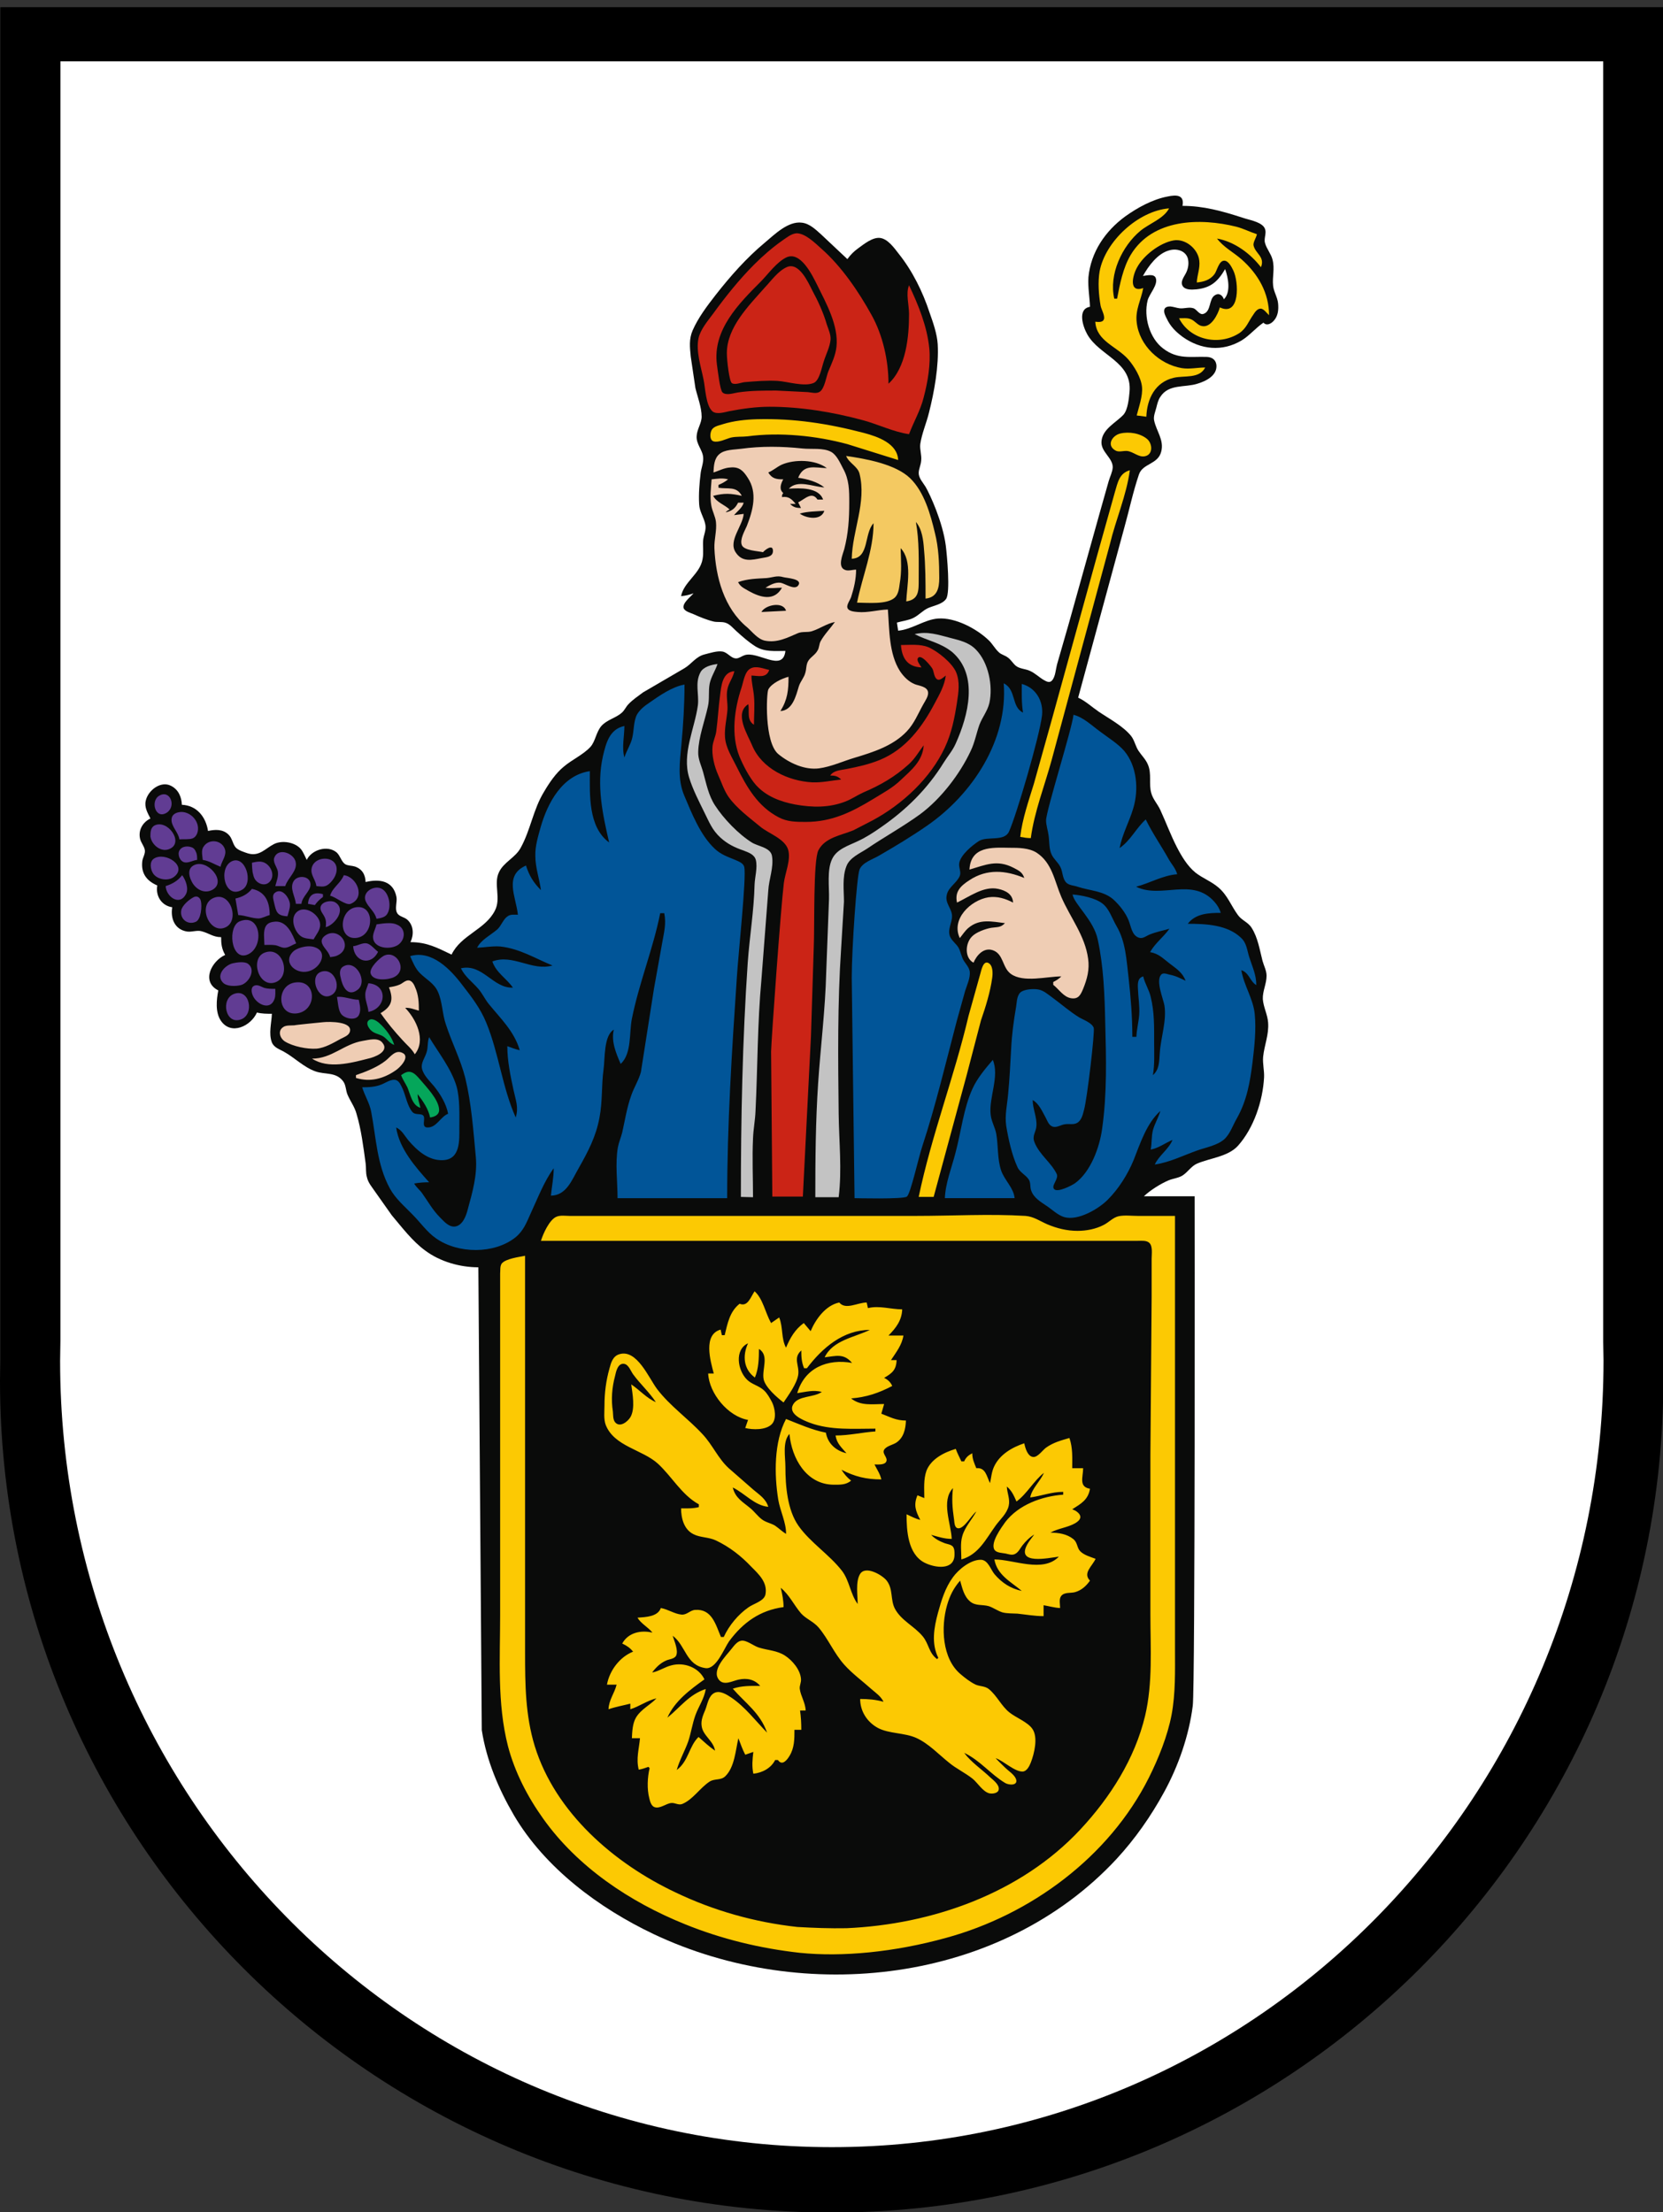
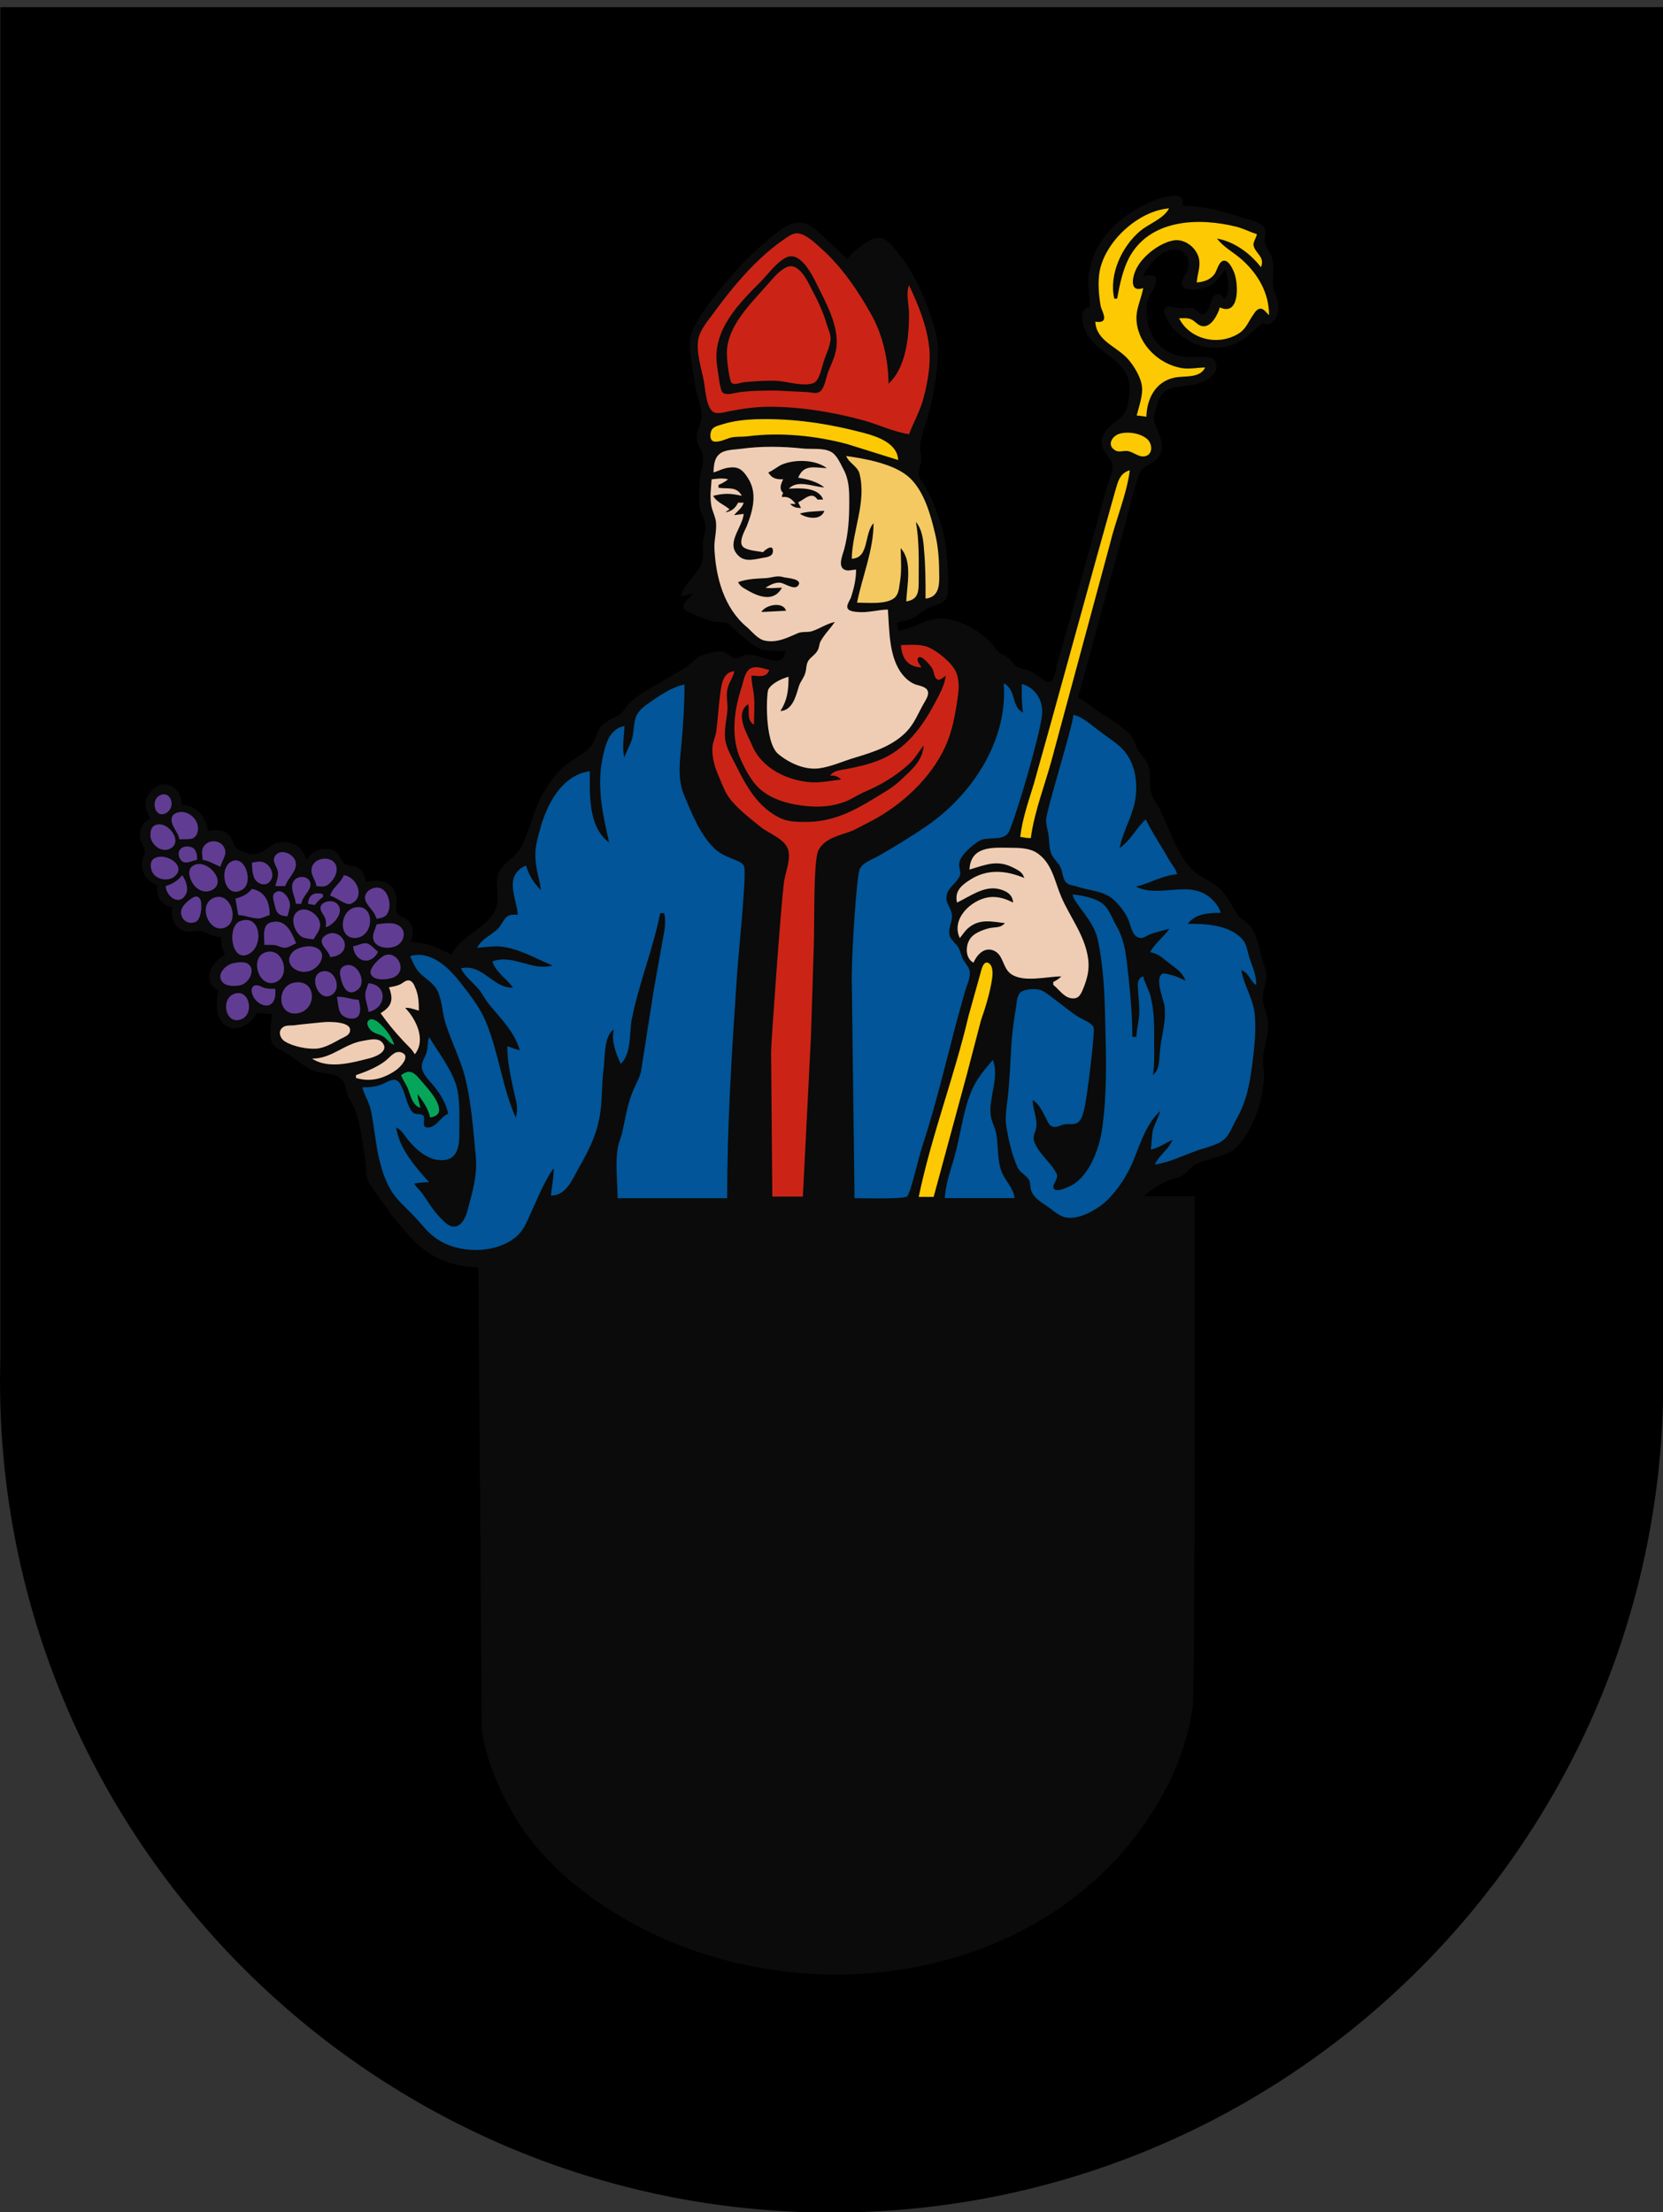
<svg xmlns="http://www.w3.org/2000/svg" version="1.1" id="Layer_1" x="0px" y="0px" viewBox="0 0 534 710.3" style="enable-background:new 0 0 534 710.3;" xml:space="preserve">
  <rect x="0" y="0" width="534" height="710.3" fill="#333333" stroke="none" />
  <style type="text/css">
	.st0{fill-rule:evenodd;clip-rule:evenodd;}
	.st1{fill-rule:evenodd;clip-rule:evenodd;fill:#FFFFFF;}
	.st2{fill:#0A0B0A;}
	.st3{fill-rule:evenodd;clip-rule:evenodd;fill:#FCC903;}
	.st4{fill-rule:evenodd;clip-rule:evenodd;fill:#CB2416;}
	.st5{fill-rule:evenodd;clip-rule:evenodd;fill:#EFCDB4;}
	.st6{fill:#F4C961;}
	.st7{fill-rule:evenodd;clip-rule:evenodd;fill:#C3C3C3;}
	.st8{fill:#015598;}
	.st9{fill-rule:evenodd;clip-rule:evenodd;fill:#613C93;}
	.st10{fill:#FCC903;}
	.st11{fill-rule:evenodd;clip-rule:evenodd;fill:#05A65A;}
</style>
  <g>
    <path class="st0" d="M534,436.9l0.1,6.4c0,147.4-119.7,267.1-267,267.1S0,590.7,0,443.3l0.1-6.9V2.3H534L534,436.9L534,436.9z" />
    <path class="st0" d="M521.6,434.6l0.1,6.2c0,143.2-114.1,259.5-254.6,259.5S12.4,584,12.4,440.8l0.1-6.7V12.4h509.1V434.6z" />
  </g>
-   <path class="st1" d="M514.8,430.8l0.1,6c0,139.4-111,252.6-247.8,252.6S19.3,576.3,19.3,436.9l0.1-6.5V19.7h495.4V430.8z" />
  <path class="st2" d="M350,98.5c-4.1,0.7-2.3,6.3-0.9,8.8c3.9,7,14.5,8.8,13.6,18.5c-0.2,2.1-0.5,5.6-1.9,7.3  c-2.4,2.6-6.8,4.6-7.1,8.6c-0.3,3.4,3.7,5.3,3.6,8.4c-0.1,1.5-0.9,3-1.3,4.4l-2.6,9.2l-10.2,36.5l-3.8,13.2  c-0.4,1.5-0.5,3.9-1.6,5.1c-0.8,0.9-1.8,0.3-2.7-0.2c-1.5-0.9-2.8-2.2-4.4-2.9c-1.5-0.7-3.3-0.6-4.6-1.7c-0.9-0.8-1.5-1.9-2.5-2.6  c-0.9-0.7-2.1-0.9-2.9-1.7c-1.3-1.2-2-2.7-3.3-3.9c-3.9-3.7-10.7-7.3-16.2-6.9c-4.3,0.3-8.3,3.5-12.8,3.9l-0.4-2.6  c1.7-0.5,3.7-0.7,5.3-1.5c1.8-0.9,3-2.4,4.8-3.2c1.9-0.8,4.5-1.2,5.7-2.9c1.4-2,0.3-13.9-0.1-17.1c-1-7.6-5-16.3-6.5-18.9  c-0.8-1.3-2.2-2.8-2.2-4.4c0-1.3,0.7-2.6,0.8-4c0.2-1.8-0.5-3.5-0.3-5.3c0.5-3.4,2-6.8,2.8-10.1c1.7-6.7,3.2-15,2.8-22  c-0.2-3.3-1.5-7-2.6-10.1c-2.2-6.7-5.5-13.4-9.9-18.9c-1.4-1.8-3.5-4.8-6-5.1c-2.4-0.3-5.2,2-7,3.3c-1.4,1-2.5,2.1-3.5,3.5l-8.4-7.9  c-1.8-1.6-3.7-3.5-6.2-3.8c-4.4-0.6-8.8,3.8-11.9,6.4c-5.9,4.9-11.1,10.8-15.8,16.8c-2.8,3.6-5.6,7.3-7.4,11.4  c-1.2,2.8-0.9,5.4-0.6,8.4l1.5,10.1c0.7,2.9,2,6.2,2,9.2c0,2.1-1.5,4-1.6,6.2c-0.2,2.7,2,4.5,2.1,7c0.1,1.6-0.6,3.3-0.8,4.8  c-0.4,3.3-0.7,6.8-0.5,10.1c0.1,2.4,1.6,4.3,2,6.6c0.3,1.7-0.5,3.2-0.7,4.8c-0.2,2,0.2,4.1-0.2,6.2c-0.8,4.8-6,7.3-6.9,11.9  c1.4-0.1,2.6-0.4,4-0.9c-0.9,1.1-3.6,3.1-3.2,4.7c0.3,1.1,2.3,1.6,3.2,2c2,0.9,4.4,1.9,6.6,2.4c1.1,0.2,2.4,0,3.5,0.3  c1.5,0.4,2.5,1.7,3.6,2.7c2,1.8,3.9,3.5,6.1,4.9c3,1.9,6.3,1.5,9.7,1.5c-0.8,7.1-9-0.2-13.2,1.4c-0.9,0.3-1.7,1-2.6,1  c-1.7,0-2.7-1.9-4.4-2.2c-1.7-0.3-4.1,0.5-5.7,0.9c-2.9,0.7-4.2,3.1-6.6,4.5l-13.2,7.7c-1.6,1.2-3.4,2.4-4.7,3.8  c-0.8,0.8-1.2,1.9-2.1,2.7c-2,1.8-4.7,2.2-6.6,4.3c-1.7,2-1.9,4.9-3.5,6.7c-2.3,2.5-5.9,4.1-8.5,6.3c-2.6,2.1-4.7,5.2-6.4,8.1  c-3.5,5.7-4.3,12.2-7.5,18c-1.7,3.2-5.5,4.6-7,7.9c-1.8,3.8,0.8,8.3-1.3,12.3c-3.1,6.1-10.9,7.8-13.9,14.1c-4.6-2.2-7.9-4-13.2-4  c1.1-2.3,1.1-5.3-1-7.2c-1-0.9-2.7-1-3.3-2.2c-0.8-1.4,0.1-3.6-0.2-5.1c-1-5.2-5.4-5.9-9.9-4.8c-0.1-2.4-1.1-4.2-3.5-5  c-1-0.3-2.1-0.2-3-0.7c-1.3-0.8-1.6-2.7-2.8-3.8c-3-2.5-8.1-0.8-9.6,2.4c-0.6-1.2-1.1-2.5-1.9-3.5c-1.9-2.2-6-2.9-8.6-1.6  c-2.8,1.4-4.7,4.1-8.4,3c-1.2-0.4-3.2-1-4-2c-1-1.3-1-2.9-2.3-4.1c-1.8-1.7-4.2-1.6-6.5-1.1c-0.7-4.5-3.6-8.2-8.4-8.4  c-0.1-2.5-1.1-4.9-3.5-6.1c-3.3-1.7-7.4,1.5-8.1,4.8c-0.5,2.1,0.6,3.9,1.5,5.7c-2.5,1.2-4,3.8-3.3,6.6c0.3,1.2,1.3,2.3,1.5,3.5  c0.2,1.2-0.6,2.3-0.8,3.5c-0.5,3.9,1.3,6.4,4.8,7.9c-0.6,3.4,1.4,6.5,4.8,7c-0.6,3.6,0.8,7.2,4.8,7.8c1.5,0.2,3.2-0.5,4.6-0.1  c2.4,0.6,3.7,1.9,6.3,1.9c0,2.2,0.2,3.8,1.3,5.7c-4.4,2-7.8,8.6-2.2,11.4c-0.6,3-1,7,0.8,9.7c3.3,4.9,9.7,1.7,11.6-2.6  c1.6,0.4,3.2,0.4,4.8,0.4c-0.1,2.9-1.1,6.3,0,9.2c0.7,1.7,2.5,2.2,3.9,3c3.4,1.9,6.4,5,10.1,6.3c3.1,1.1,6.6,0.1,8.9,3.2  c0.9,1.2,0.8,2.9,1.4,4.3c0.9,2.1,2.3,3.9,2.9,6.2c1.5,5,2.2,10.7,2.9,15.8c0.2,1.5,0,3,0.4,4.4c0.4,1.9,1.7,3.3,2.7,4.8l5.3,7.5  c3.3,3.9,6.6,8.3,10.7,11.3c4.8,3.6,11.2,5.4,17.1,5.4l1.1,148.6c1.5,9.7,5.4,18.9,10.3,27.3c10,17,27.4,29.9,44.9,38.2  c48.2,22.8,111.3,16,148.6-24.1c6-6.5,11.1-13.8,15.3-21.5c4.6-8.4,8-18.2,9.2-27.7c0.8-5.9,0.6-163.6,0.6-163.6h-16.3  c2-1.9,5.3-4,7.9-5.1c1.4-0.6,3-0.7,4.4-1.5c1.8-1.1,2.9-3.1,4.8-3.9c4.2-1.8,9.9-2.2,13.1-5.7c5.1-5.7,8-14.4,8.4-22  c0.1-2.2-0.5-4.4-0.3-6.6c0.4-3.8,1.9-7.1,1.6-11c-0.2-2.6-1.5-4.9-1.7-7.5c-0.1-2.6,1.2-4.9,1.2-7.5c0-1.7-0.9-3.3-1.3-4.8  c-0.9-3.5-1.5-7.5-3.5-10.6c-1.1-1.8-3.2-2.4-4.4-4.1c-2.2-3-3.3-6.3-6.2-8.8c-2.3-2-5.1-3-7.4-4.8c-2.6-2.1-4.5-5.3-6-8.2  c-2-3.9-3.5-8-5.3-11.9c-0.8-1.8-2.4-3.5-2.9-5.4c-0.9-3,0.2-6.2-1.1-9.2c-0.7-1.7-2-2.9-3-4.4c-1-1.5-1.3-3.4-2.4-4.8  c-2.6-3.2-7-5.5-10.4-7.8c-2.2-1.5-4.2-3.4-6.6-4.5l14.8-54.5c1.6-5.7,2.8-11.5,4.7-17.1c1.2-3.7,6.2-3.2,7.2-7.5  c0.9-3.7-1.6-6.5-2.3-9.9c-0.3-1.3,0.4-2.9,0.7-4.1c0.3-1.2,0.6-2.5,1.3-3.5c2.7-4.2,7.9-2.9,11.9-4.2c2.7-0.8,6.4-2.6,6.1-6  c-0.2-1.7-1.4-2.5-3-2.6c-5.3-0.2-9.4,0.9-14.1-2.7c-4.4-3.3-6.3-10.2-5-15.4c0.5-2.1,3.5-5.1,2.6-7.3c-0.6-1.4-3-0.7-4.1-0.6  c1.8-3.2,4.7-7.2,8.4-8.2c2.3-0.7,5.2,0,6,2.5c0.4,1.5,0.2,3-0.4,4.4c-0.6,1.4-2.2,3.1-1.2,4.6c0.9,1.3,3,1.1,4.4,1  c4.7-0.5,6.9-2.6,9.2-6.5c1,2.8,1.9,7.4-0.4,9.7c-0.4-1.2-1.5-2.2-2.9-1.3c-2,1.2-1.1,5.2-3.7,6c-1.2,0.4-2.1-1.4-3.1-1.8  c-1.4-0.5-2.9,0.1-4.4,0c-1-0.1-2-0.5-3.1-0.6c-0.7,0-1.6,0.1-1.9,0.9c-0.3,1,0.3,2.1,0.7,2.9c1.2,2.6,2.9,4.3,5.2,6  c5.8,4.1,12.7,4.8,18.9,1.1c2.6-1.6,4.5-4,7-5.7c1,1.1,2.4,0.4,3.3-0.6c1.4-1.5,1.6-3.6,1.4-5.6c-0.2-2-1.4-3.7-1.6-5.7  c-0.3-2.9,0.6-5.4-0.2-8.4c-0.5-1.9-1.9-3.4-2.4-5.3c-0.5-1.7,0.9-3.5-0.4-5.2c-1.4-1.7-4.8-2.2-6.8-2.9c-6.5-2.1-12.5-3.8-19.3-3.8  c0.7-3.6-2-3.6-4.8-3c-4.8,0.9-9.7,3.6-13.6,6.4c-6.4,4.7-11,11.4-11.8,19.5C349.3,92.4,349.9,95.4,350,98.5L350,98.5z" />
  <path class="st3" d="M351.7,103.3c1,0.1,2.5,0.3,2.8-0.9c0.3-1.2-0.9-3.1-1.1-4.3c-0.6-3.4-0.9-7.6-0.3-11  c1.8-9.6,12.4-19.4,22.3-20.2c-1.7,3.3-6.4,4.9-9.2,7.2c-5.9,4.9-10.2,14-8.4,21.8h0.9c0.9-4.7,1.9-9.9,4.4-14.1  c7-11.6,22.3-11.9,33.9-9c2.3,0.6,4.4,1.7,6.6,2.4c-0.2,1.1-1.2,2.5-1.1,3.5c0.5,2.7,3.8,3.7,2.4,7.1c-3.4-4.4-8.5-8.2-14.1-9.2  c2.1,2.8,5.3,4.4,7.9,6.7c5.3,4.7,8.8,10.8,8.8,17.9c-0.7-0.6-1.7-2.1-2.7-2.1c-1.1,0-1.9,1.2-2.4,2c-1.5,2.1-2.2,4.4-4.5,5.9  c-6.6,4.2-15.8,2.1-19.3-4.8c1.2,0,2.7-0.2,3.8,0.3c1.3,0.5,2.2,2,3.6,2.2c2.9,0.6,5.1-3.8,5.7-6c6.6,3.1,6.1-8.3,4.3-11.9  c-0.5-1-1.5-3.1-2.9-3.1c-1.7,0-2.3,3.2-3.1,4.3c-1.4,1.9-3.5,2.5-5.7,2.7c0.1-2.4,1.1-4.6,0.8-7c-0.4-3.8-4.5-7.2-8.3-6.5  c-4.4,0.8-9.6,4.8-11.7,8.7c-1.5,2.7-2.7,8.2,2,6.6c-0.7,3.8-2.6,7-2.1,11c0.8,7.4,7.3,13.5,14.5,14.7c2.5,0.4,5-0.2,7.5-0.2  c-1.9,3.7-6.7,2.5-10.1,3.3c-6,1.4-8.6,6.8-8.8,12.5l-3.1-0.4c0.7-2.8,2-6.3,1.7-9.2c-0.3-3-2.5-6.6-4.4-8.8  C358.5,111.1,352.1,109.6,351.7,103.3L351.7,103.3z M288.4,147.7l-16.3-5.1c-10-2.7-21.7-3.9-32.1-2.5c-1.7,0.2-3.5,0-5.3,0.4  c-1.5,0.4-4,1.7-5.6,1.2c-1.2-0.4-1.1-2.2-0.8-3.1c0.5-1.7,2.3-1.9,3.8-2.4c3.5-1.1,7.4-1.5,11-1.6c11.9-0.3,22.8,1.4,34.3,4.4  C281.9,140.2,288.2,142.4,288.4,147.7L288.4,147.7z M359.7,139.2c2.8-0.7,6.5-0.1,8.7,1.8c1.7,1.5,1.9,5-0.8,5.5  c-2,0.4-3.7-1.5-5.7-1.7c-1.3-0.1-2.7,0.5-3.8-0.2C355.2,142.9,357.2,139.8,359.7,139.2L359.7,139.2z M327.6,268.7  c0.7-5.9,2.7-11.5,4.4-17.1l5.4-19.3l14.8-53.6l5.8-20.7c0.9-3,1.4-6.1,4.8-7c-1.1,8.1-4.5,15.8-6.4,23.7L337.7,244  c-2.2,8.1-5.6,16.7-6.7,25.1C329.8,269.1,328.7,268.9,327.6,268.7L327.6,268.7z" />
  <path class="st4" d="M291.9,139.4c-5-0.7-10-3.2-14.9-4.5c-9.6-2.6-19.9-4.3-29.9-4.3c-4.2,0-8.6,0.6-12.8,1.4  c-1.5,0.3-4.1,1.2-5.5,0.1c-2.2-1.9-2.3-7.6-2.9-10.3c-0.8-4-2.5-9.1-1.6-13.2c0.6-2.8,3-5.6,4.7-7.9c4-5.5,8.4-11,13.2-15.8  c2.8-2.8,5.9-5.5,9.2-7.8c1.3-0.9,2.8-2.1,4.4-2.2c2.8,0,6,3.2,7.9,4.9c6.5,5.7,12,13.8,16.2,21.4c3.6,6.5,5.4,14.6,5.4,22  c5.7-5.2,6.6-15.2,6.6-22.4c0-2.9-1.1-6.6,0-9.2c3,6.3,5.8,13.2,6.5,20.2c0.5,5.1-0.5,10.9-1.8,15.8  C295.6,131.7,293.4,135.4,291.9,139.4L291.9,139.4z M252.4,82.7c-3,1.5-5.6,5.1-7.9,7.5c-7.3,7.3-15.7,15.7-14.3,26.8  c0.3,2.1,1,8.3,1.8,9c1.2,1.1,3.6,0.2,5,0c4.1-0.6,8.1-0.6,12.3-0.6l10.1,0.5c1.2,0.1,2.7,0.6,3.8-0.1c1.6-1,2.1-4.9,2.8-6.6  c1.1-2.6,2.3-5.1,2.6-7.9c0.7-6.8-3.3-13.9-6.2-19.8C260.8,88.3,257,80.4,252.4,82.7L252.4,82.7z M252.8,85.7c3.8-1.5,6.7,4.9,8,7.5  c1.9,3.5,3.6,7.2,4.7,11c0.5,1.5,1.3,3.2,1.2,4.8c-0.2,2.4-1.5,4.8-2.2,7.1c-0.6,1.7-1.3,5.9-3.1,6.8c-3,1.4-8.5-0.4-11.7-0.6  c-3.5-0.2-7,0.1-10.6,0.4c-1.1,0.1-3.1,1-4.1,0.3c-0.8-0.5-1.6-7.2-1.6-9.6c0-8.3,7-15.2,12.2-21.1  C247.7,90.1,249.9,86.9,252.8,85.7L252.8,85.7z M289.3,207.1c2.8,0,6.1-0.4,8.8,0.7c3,1.3,7.6,5,8.9,8c1.3,3.1,0.8,6.5,0.3,9.7  c-0.8,5.1-1.7,9.8-3.9,14.5c-4.6,9.9-13.7,18.3-23.2,23.4l-6.2,3.2c-3.9,1.6-9.1,2.3-11.2,6.4c-1.7,3.2-1.2,24.5-1.5,31.2l-0.9,28.6  l-2.6,51.4H248l-0.4-46.6c0.1-4,3.1-45.9,4.1-54.1c0.4-3.2,2.3-7.4,1.4-10.6c-1-3.6-6.4-5.3-9-7.5c-3.5-2.9-7.6-5.9-10.2-9.6  c-1.4-2-2.3-4.8-3.3-7c-1.2-2.7-2.1-6.3-1.8-9.2c0.2-1.7,1-3.2,1.2-4.8c0.5-3.8,0.7-7.6,1.2-11.4c0.4-3.1,0.7-7.6,4.6-7.9  c-0.4,2.1-1.8,3.7-2.2,5.7c-0.5,2.1,0.1,4.5,0,6.6c-0.2,2.9-1,5.8-0.8,8.8c0.2,3.5,2.3,6.6,3.8,9.7c3.2,6.4,6.7,12.6,13.4,16.1  c2.8,1.5,5.7,1.5,8.8,1.5c8.2,0,14.6-3.1,21.5-7.3c3.2-2,6.2-3.5,9-6.2c3.4-3.2,7-6.1,7.3-11.1c-1.6,2.1-2.8,4.3-4.8,6.1  c-4.4,4-9.1,6.7-14.5,9c-2,0.9-3.7,2.1-5.7,2.9c-5.3,2.1-10.8,2-16.3,1c-4.7-0.9-9.3-2.6-12.6-6.3c-2.1-2.4-4.1-6.3-5.3-9.2  c-2.7-6.9-1.6-15.1,0.7-22c0.6-1.8,1-5.1,2.8-6.1c1.8-1.1,4.2,0,6.1,0.4c-0.9,2.7-3.4,1.9-5.7,1.8c0,2.3,0.6,4.3,0.8,6.6  c0.3,3,0,6.2,0,9.2c-2.4-1.5-1.4-4.2-1.8-6.6c-4.7,2.9-0.2,9.8,1.2,13.2c3.1,7.5,11.6,11.5,19.4,11.9c3.2,0.1,6.1-0.6,9.2-0.9  c-1.1-1.1-2-1.3-3.5-1.3c1.1-1.7,3.4-1.7,5.3-2.1c3.6-0.7,7.2-1.5,10.6-2.9c8.3-3.4,13.6-10.5,17.7-18.3c1.5-2.8,3.1-5.6,3.5-8.8  c-0.7,0.5-1.9,1.8-2.8,1.2c-1-0.6-1-2.5-1.5-3.4c-0.4-0.7-3.8-5.1-4.7-3.3c-0.4,0.8,0.8,2.2,1.2,2.9  C291.2,214.1,289.6,211.1,289.3,207.1L289.3,207.1z" />
  <path class="st5" d="M229.1,151.7c0.1-2,0.2-4.5,1.9-5.9c1.7-1.5,4.8-1.4,6.9-1.7c6.6-0.9,13.2-0.8,19.8-0.1  c2.8,0.3,6.7-0.3,9.2,1.1c1.8,1,2.9,3.6,3.8,5.3c2,3.6,2,7,2,11c0,5.2-0.3,9.9-1.6,14.9c-0.5,1.8-2.3,5.8,0.3,6.7  c1,0.4,2.4-0.1,3.5-0.1c0,3-0.7,6-1.6,8.8c-0.3,0.9-1.5,2.5-1.2,3.4c0.3,1.2,2.3,1.3,3.3,1.4c3.3,0.3,6.4-0.7,9.7-0.8  c0.5,6.4,0.3,14.2,3.9,19.8c1.2,1.8,2.8,3.4,4.8,4.2c1.3,0.5,3.9,0.7,4.2,2.5c0.2,1.3-0.9,2.8-1.5,3.9c-1.7,3-2.9,6.2-5.4,8.8  c-4.4,4.6-10.7,6.6-16.7,8.4c-3.7,1.1-7.6,2.9-11.4,3.4c-4.6,0.6-9.6-1.7-13.1-4.6c-4.5-3.8-3.8-19.4-3.2-20.7c1-2,4.5-3.6,6.5-4.1  c0,4.3-0.3,7.3-2.6,11c3.9-0.2,5-4.9,5.9-7.9c0.5-1.6,1.7-2.8,2.1-4.4c0.4-1.3,0.2-2.7,1-3.9c0.8-1.2,2.2-1.9,2.9-3.2  c0.6-0.9,0.5-2.1,1-3c1.2-2.2,3.1-4.1,4.6-6.2c-2.6,0.5-4.9,2.2-7.5,3c-1.4,0.4-3,0-4.4,0.6c-3.3,1.4-6.6,3.2-10.6,2.4  c-2.3-0.5-4-2.8-5.7-4.3c-7.4-6.1-10.1-16.1-10.5-25.4c-0.1-2.8,0.8-5.6,0.5-8.4c-0.2-1.8-1.2-3.5-1.5-5.3c-0.5-2.9-0.1-5.5,0.1-8.4  c1.9-0.2,3.4-0.5,5.3,0c-1,0.8-1.9,1.3-3.1,1.8v0.9c3,0.5,5.8-0.6,7.5,2.6c-3.6-0.8-5.6-0.9-9.2,0c1.1,2.1,3.6,2.8,5.3,4.4  c-0.7,0.3-0.8,0.4-1.3,0.9c2-0.4,3.1-1.3,4-3.1h1.8c-0.5,1.7-1.9,2.6-3.1,4l3.1-0.4c-0.3,3.9-5,8.6-2.6,12.3  c2.1,3.3,5.2,2.5,8.3,1.9c1.4-0.3,3.7-0.3,3.7-2.3c0-2.4-2.6-0.3-3.2,0.4c-1.6-0.4-6.1-0.5-6.8-2.3c-0.7-1.8,0.9-4.5,1.6-6.1  c2-5.1,3.5-10.7,0.3-15.5c-1.4-2.2-2.7-3.6-5.6-3.3C232.5,150.2,230.8,151.2,229.1,151.7L229.1,151.7z M246.7,151.7  c1.2,2,2.6,2.2,4.8,2.2c-0.8,1.5-1.4,3.2,0,4.4c-0.4,0.7-0.4,0.5-0.4,1.3c2.1-0.3,3.1,0.6,4.4,2.2h-1.8c1.1,1.1,2,1.3,3.5,1.3  l-0.9-1.8c2.1-1,4.4-3.7,6.2-0.9h1.8c-1.4-4-7.5-3.7-11-3.5c2.8-3,7.8-0.6,11.4-0.4c-2.2-1.8-5.5-2.7-8.4-3.1  c1.8-4.5,5.3-3.2,9.2-3.1c-3.7-2.8-10.4-2.9-14.5-1.1C249.5,149.9,248.2,151.1,246.7,151.7z M256.8,164.9c2.2,1.6,6.9,2.3,7.9-0.9  C262.1,164.2,259.2,164.2,256.8,164.9z M237,186.9c0.8,1.6,2,2,3.5,2.9c3.6,2,8.1,3.4,10.6-1.1c-1.8,0-3.5,0.3-5.3,0  c1.5-0.9,3.1-1.8,4.8-1.6c1.4,0.2,4.5,2.5,5.7,0.9c1.6-2.2-3.8-2.4-4.8-2.7c-2-0.6-3.3,0.1-5.3,0.3  C242.9,185.8,240.2,185.8,237,186.9L237,186.9z M244.5,196.5l7.9-0.4C251.5,193,245.7,194.2,244.5,196.5z M311.3,279.2  c0.4-7.5,7.2-7.1,12.8-7c2.9,0,6.3,0,8.8,1.6c5,3.3,5.7,9.1,7.9,14.2c2.9,6.7,7.6,12.4,8.6,19.8c0.5,3.5-0.3,6.5-1.6,9.7  c-0.8,1.9-1.5,3.4-3.9,3s-3.9-2.9-5.7-4.3v-0.9c1-0.5,1.8-1,2.6-1.8c-4.6,0-12.2,2.1-16.2-0.8c-2.8-2-2.3-6.4-5.8-7.6  c-2.9-1-5.2,1.6-6.2,4c-2.9-1.5-2.7-6.2-0.5-8.4c1.3-1.4,4.4-2.5,6.2-2.8c1.9-0.3,3,0,4.4-1.5c-4.2-0.5-8.1-1.5-11.7,1.5  c-1.1,0.9-1.9,2.2-2.8,3.3c-2.9-6.1,3.5-12.2,9.2-13.1c2.9-0.4,5.4,0.4,7.9,1.7c-0.1-2.7-2.4-3.9-4.8-4.4c-4.6-1-9.2,2.5-13.2,4.4  c-0.8-3.5,1.2-5.4,4-7.2c5.6-3.7,11.6-3.2,17.6-0.7c-0.6-1.9-1.8-2.4-3.5-3.3C320.1,275.9,316.5,277.7,311.3,279.2L311.3,279.2z   M124.9,317c1.2-0.2,2.4-0.4,3.5-0.9c0.9-0.4,1.9-1.5,3-1.3c1,0.2,1.6,1.4,1.9,2.2c1.1,2.4,1.2,4.9,1.2,7.5c-1.5-0.4-2.8-1-4.4-0.9  c3.5,3.6,6.8,10.3,3.1,14.9c-1.1-1.9-2.6-3-4-4.6c-2.5-2.7-4.9-5.6-7-8.6C125.9,323.1,126.4,320.9,124.9,317z M103.8,328.2  c1.9-0.2,9.7-0.3,8.5,3.2c-0.4,1.1-1.8,1.6-2.8,2.1c-2.4,1.3-5.2,3-7.9,3.2c-3,0.2-7.5-0.7-10.1-2.3c-1.6-1-2.4-3.4-0.6-4.6  c0.9-0.7,2.6-0.5,3.7-0.6C94.5,329.1,103.8,328.2,103.8,328.2z M100.2,339.9c6.4,0,10.2-4.7,16.3-5.7c1.9-0.3,4.9-1.2,6.3,0.6  c2.4,2.9-2.7,4.7-4.6,5.1C112.7,341.3,105.4,343.3,100.2,339.9z M114.3,345.2c3.2-1.1,7-2.6,9.6-4.7c1.4-1.1,3-3.5,5.2-2.5  c2.9,1.2-0.8,4.9-2.1,5.7c-3.9,2.7-8.2,3.8-12.7,2.4L114.3,345.2L114.3,345.2z" />
  <path class="st6" d="M271.7,146.4c0.9,2.3,3.7,3.3,4.3,5.7c2.3,9.2-2.3,18.2-2.5,27.3c5.7-0.2,3.9-8.1,7-11.4c0,8.7-3.6,17-5.3,25.5  c3.3,0,9.5,0.7,12.1-1.6c1.2-1.1,1.4-3,1.6-4.5c0.7-4,0.4-7.4,0.3-11.4c3.9,4.1,2,12.1,1.8,17.1c4.1-0.6,4-3.5,4-7  c0-6.1,0.2-12.4-0.9-18.5c2,2.3,2.4,5.9,2.6,8.8c0.5,5.3,0.5,10.5,0.5,15.8c3.7-0.4,4.4-3.3,4.4-6.6c0-4.8-0.2-9.8-1.4-14.5  c-1.4-5.9-3.4-13.1-7.9-17.5C287.6,149,278,147.3,271.7,146.4L271.7,146.4z" />
-   <path class="st7" d="M293.7,203.6c4.1-1,7.5,0.2,11.4,1.2c3,0.8,6,1.4,8.3,3.8c4,4.1,5.5,11.6,4.3,17.1c-0.6,2.6-2.3,4.6-3.2,7  c-1,2.8-1.5,5.7-2.8,8.4c-3.5,7.5-9.6,15.4-16.2,20.3c-5.5,4-11.5,7.3-17.1,11.1c-2.3,1.5-5.6,2.9-6.6,5.6  c-1.4,3.5-0.8,7.8-0.8,11.4l-0.9,14.9c-1.2,17.8-1,35.4-0.8,53.2c0.1,8.9,1.1,17.9,0,26.8h-7.5c0-12.2,0.1-24.4,0.9-36.5  c0.8-11.9,2.3-23.7,2.6-35.6l0.9-23.7c0.1-3.8-0.7-9.3,1-12.8c1.5-3.2,5.3-4.3,8.2-5.7c2.6-1.2,5.1-2.8,7.5-4.5  c8.1-5.6,14.9-12.3,20.1-20.7c1.3-2.1,2.9-3.9,3.9-6.2c4-8.9,7.4-21.9-1.1-29.3C302,206.3,297.7,205.7,293.7,203.6L293.7,203.6z   M237.9,384.3c0-25.1,0.5-50.1,2.2-75.2c0.6-8.4,2-16.7,2.2-25.1c0.1-2.5,1-5.4,0.4-7.9c-0.5-1.8-2.4-2.4-3.9-3  c-2.9-1-5.2-2.1-7.5-4.2c-2.6-2.4-3.5-4.8-5-7.8c-1.8-3.7-3.8-7.5-5-11.4c-2.4-7.7,1.8-15.8,2.8-23.3c0.4-3.5-1-7.1,0.8-10.5  c0.9-1.8,3.6-2.5,5.5-2.7c-0.7,2.1-2,4-2.5,6.2c-0.5,2.5,0,5-0.6,7.5c-1,4.6-3,9.8-3.1,14.5c-0.1,2.3,1,4.4,1.6,6.6  c1,3.6,1.7,7.4,3.8,10.6c2.7,4.2,7.5,9.2,11.8,11.9c2.1,1.3,6.1,1.6,6.5,4.4c0.6,3.6-1,7.4-1.2,11l-2.2,28.6  c-1.3,14.1-1.2,28.1-1.9,42.2c-0.1,2.9-0.7,5.9-0.8,8.8c-0.3,6.3,0,12.6,0,18.9L237.9,384.3L237.9,384.3z" />
  <path class="st8" d="M322.3,219.4c1.4,18.2-10,35.6-24.6,45.7c-4.9,3.4-10.2,6.6-15.4,9.6c-2,1.2-5.4,2.2-6.3,4.5  c-0.9,2.2-2.5,25.6-2.5,34.7l0.9,70.8c0,0,15.7,0.4,16.8-0.5c1.2-0.9,3.7-12.4,5-16.3c4.3-13.1,7.5-26.7,11-40l2.7-9.7  c0.6-1.9,1.7-4.2,1.5-6.2c-0.2-1.4-1.2-2.4-1.9-3.5c-0.8-1.3-1-2.9-1.7-4.2c-0.7-1.2-1.9-2-2.6-3.3c-1.2-2.4,0.6-4.7,0.5-7  c-0.1-2.4-2.3-4-1.7-6.6c0.5-2.6,3.2-3.8,4.2-6.2c0.5-1.3-0.4-2.6-0.2-4c0.4-2.7,4.2-5.8,6.4-7.2c2.7-1.6,8.1,0.3,9.6-3  c2.4-5.3,9.8-30.5,10.6-37.3c0.5-4.6-2-8.9-6.5-10.1c0,3.1-0.1,6.2,0.4,9.2C324.7,227,326.4,221.4,322.3,219.4L322.3,219.4z   M200.5,243.2c-0.9-3.1,0-6.9,0-10.1c-4.8,1-5.9,5.5-6.9,9.7c-2.1,9.4-0.1,18.6,2,27.7c-6.8-5-6.2-15.4-6.2-22.9  c-8.9,1.3-13.6,10.3-15.8,18c-0.8,2.9-1.8,6.1-1.7,9.2c0,3.8,1.3,7.3,1.8,11c-2.4-2.4-3.8-4.7-4.8-7.9c-7.2,3.2-3.2,10-2.6,15.8  c-1.1,0-2.4-0.2-3.3,0.5c-1.4,0.9-2,3-3.3,4.2c-2.2,1.9-5.2,3.3-6.5,5.9c2.5-0.1,4.9-0.6,7.5-0.4c6.2,0.7,11.1,3.8,16.7,6.1  c-6.6,1.9-12.7-3.8-19.3-1.3c1.2,3.6,4.5,5.4,6.6,8.4c-6.4,0.3-9.7-7.8-16.7-6.2c1.3,2.7,3.7,4.4,5.6,6.6c1.3,1.5,2.1,3.3,3.3,4.8  c3.9,4.8,8.2,8.8,10,14.9c-1.4-0.3-2.6-0.8-4-1.3c0,4.7,1,9.5,2,14.1c0.7,3.3,1.7,5.5,0.7,8.8c-4.3-9.6-5.4-20.5-9.4-30.3  c-1.9-4.7-4.7-8.3-7.8-12.3c-3.7-4.9-9.8-11.3-16.7-9.2c0.8,1.8,1.7,4.1,3.2,5.5c2,2,4.5,3.2,5.7,5.9c1.5,3.3,1.4,7.2,2.6,10.6  c1.9,5.8,4.7,11.2,6.2,17.1c2,8.3,2.6,17,3.4,25.5c0.5,5.7-1.1,11.2-2.6,16.7c-0.5,2-1.6,5.1-4,5.5c-2,0.3-3.6-1.6-4.8-2.8  c-2.5-2.5-3.8-5-5.8-7.8c-0.8-1.2-1.9-1.9-2.6-3.2c1.6-0.3,3.2-0.4,4.8-0.4c-4.4-4.9-9.6-10.8-10.6-17.6c1.9,0.9,2.6,2.5,3.9,4.1  c2.8,3.3,6.5,6.6,11.1,6.4c5.7-0.2,5.3-6.5,5.3-10.5c0-4.1,0.2-9.3-0.9-13.2c-1.7-5.7-5.8-10.8-8.8-15.8c-0.6,1.5-0.3,3.2-0.8,4.8  c-0.5,1.8-1.9,3.4-1.5,5.3c0.5,2.2,2.5,4,3.9,5.7c2,2.5,3.9,5.6,4.5,8.8c-2.4,0.9-3.7,4.4-6.5,4.4c-2.3,0.1-0.7-2.7-1.4-3.7  c-0.7-1-2.6-0.1-3.6-1.3c-1.6-1.9-2.1-5.1-3.1-7.4c-0.5-1-1-2.4-2.1-2.8c-1.5-0.5-3.4,0.9-4.7,1.4c-2,0.8-4,0.9-6.2,0.9  c0.8,2.7,2.4,5.1,2.9,7.9c1.6,8.4,1.8,16.9,6,24.6c1.8,3.3,4.7,5.7,7.3,8.4c2.5,2.5,4.6,5.6,7.5,7.6c7.1,5,18.7,5.1,25.5-0.3  c2.6-2.1,3.6-4.8,4.9-7.7c2.2-4.7,4.3-10.3,7.4-14.5c0,3-0.6,5.8-0.9,8.8c5-0.1,6.7-5,8.9-8.8c3-5.3,5.6-10.2,6.7-16.3  c1-5.1,0.6-10.3,1.3-15.4c0.5-3.4,0-10.9,3.3-12.8c-0.9,3.8,0.7,7.5,2.2,11c3.6-3.3,2.7-10,3.6-14.5c2.3-11.5,6.8-22.4,9.1-33.9h1.3  c0.7,3.5-0.1,6.2-0.7,9.7l-2.6,14.5l-4.2,26.8c-0.7,2.6-2.2,4.9-3.1,7.5c-1.4,3.9-2,7.9-2.9,11.9c-0.4,1.6-1.1,3.2-1.4,4.8  c-0.9,5.2-0.1,11-0.1,16.3h35.2c0-23.7,1.5-47.2,3.1-70.8c0.5-7.9,3.1-32.1,2.4-35.5c-0.3-1.3-1.8-1.8-2.9-2.3  c-2.4-1-4.6-1.7-6.6-3.6c-4.6-4.3-7.4-11.4-9.8-17.1c-2.2-5.2-1.4-10.9-0.9-16.3c0.6-6.5,1-12.8,1-19.3c-4,0.7-8.1,3.6-11.4,5.9  c-1.5,1-3,2.2-3.9,3.8c-1.1,2.2-0.9,5.1-1.5,7.5C202.5,239.1,201.2,241,200.5,243.2L200.5,243.2z M344.7,229.5  c-0.4,4.3-8.8,30.8-8.8,33.9c0,1.6,0.6,3.2,0.8,4.8c0.3,1.9,0.1,4.4,1,6.2c0.7,1.5,2.1,2.5,2.8,4c0.8,1.5,0.6,3.7,1.9,5  c0.9,0.9,2.5,0.9,3.6,1.3c3.9,1.3,8.2,1.3,11.4,4c2,1.8,4,4.3,5,6.8c0.8,1.9,1,4.9,3.4,5.6c1.2,0.4,2.4-0.7,3.5-1.1  c2-0.8,4.1-1.2,6.2-1.8c-1.9,2.7-4.5,4.5-6.2,7.5c2.8,0.5,4.1,2,6.2,3.6c2.2,1.7,4.2,2.9,5.2,5.6c-1.9-0.9-3.2-1.6-5.3-2  c-0.8-0.2-2-0.7-2.6,0.1c-1.7,2,0.7,7.6,1.1,9.8c0.8,4.9-1.2,10.4-1.5,15.4c-0.2,2.6-0.1,5.2-2.2,7c0.6-3.5,0.4-7,0.4-10.6  c0-4.9,0.1-9.7-1.1-14.5c-0.5-2.3-1.9-4.3-2.4-6.6c-1.8,0.5-1.8,2.2-1.7,4c0.1,2.8,0.6,5.5,0.4,8.4c-0.2,2.4-0.8,4.6-0.9,7h-1.3  c0-6.4-0.5-12.6-1.2-18.9c-0.7-5.8-0.9-11.6-3.9-16.7c-1.4-2.4-2.3-5.5-4.5-7.2c-2.3-1.8-6.8-2.7-9.6-2.9c0.6,3.2,6.8,8.2,8.1,14.5  c1.9,8.8,2.2,17.9,2.4,26.8c0.3,11.3,0.6,22.6-1,33.9c-0.8,6-3.7,13.9-8.7,17.5c-1,0.7-5.6,3.1-6.7,1.9c-1.1-1.1,1.6-3.3,0.8-4.9  c-1.8-3.7-5.5-6.1-7.1-10.1c-0.9-2.2,0.5-3.3,0.6-5.3c0.2-2.8-1.2-5.5-1.2-8.3c2,1.1,3.1,3.7,4.2,5.7c0.6,1.1,1,2.6,2.5,2.9  c1.2,0.2,2.3-0.6,3.5-0.8c1.5-0.3,3,0.3,4.3-0.6c1.3-1,1.6-2.6,2-4.1c1-3.6,3.5-25,3.1-26.3c-0.6-1.6-3.2-2.5-4.6-3.3  c-3.1-1.9-5.8-4.3-8.8-6.5c-1.4-1-2.7-2.2-4.4-2.5c-1.5-0.3-4.7-0.1-5.8,1c-1.2,1.2-1.1,3.5-1.4,5c-0.7,4.1-1.3,8.6-1.5,12.8  c-0.3,5-0.5,10-1,14.9c-0.3,3.4-1.1,6.7-0.6,10.1c0.7,4.2,1.8,9.3,3.6,13.2c0.8,1.8,2.7,2.5,3.7,4.1c0.6,1,0.3,2.3,0.7,3.4  c0.8,2.4,3.1,3.7,5,5c1.8,1.2,3.6,3,5.7,3.6c4.4,1.2,10.9-2.6,13.9-5.6c3.5-3.5,6.4-8.1,8.3-12.7c2.1-5.3,4.2-11.9,8.6-15.8  c-0.6,2.1-1.8,4-2.4,6.2c-0.5,2-0.3,4.1-0.7,6.2c2.6-0.5,4.6-2.1,7-3.1c-1.3,3.1-4.3,4.9-5.7,7.9c4.8-0.7,9.1-2.9,13.6-4.5  c2.8-1,6.4-1.6,8.7-3.6c1.9-1.7,2.8-4.6,4.1-6.8c3.2-5.7,4.2-11.6,5-18c0.6-5.1,1.2-10.3,0.7-15.4c-0.5-5-3.5-9.2-4.3-14.1  c2.5,0.8,2.7,3.5,4.8,4.8c0-3.3-1.2-5.7-2.2-8.8c-0.8-2.4-0.8-4.6-2.7-6.4c-4.4-4.2-11.3-4.5-17.1-4.5c2.5-3.3,6.7-3.5,10.6-3.5  c-0.4-1.3-1.1-2.5-2-3.5c-7.1-8.1-17-0.9-25.2-4.9c4.3-1.1,8.7-3.7,13.2-4c-0.5-1.9-1.8-3.2-2.7-4.8c-2.4-4.3-5.2-8.3-7.4-12.8  c-3.1,2.8-4.8,6.7-8.4,9.2c0.9-4.6,3.1-8.4,4.4-12.8c1.8-6,1.2-13.5-2.9-18.4c-2.1-2.4-5.1-4.2-7.6-6.1  C350.5,232.9,347.9,230.3,344.7,229.5L344.7,229.5z" />
  <path class="st9" d="M51.1,255.5c3.5-2.1,5.6,3.3,2.5,5.4C49.9,263.3,48.2,257.2,51.1,255.5z M57.6,269.5c-0.3-2.3-2.8-4.3-2.5-6.6  c0.2-1.7,1.9-2.2,3.3-2.2c2.4,0.1,4.6,2,5.1,4.4c0.3,1.4-0.1,3.5-1.7,4.1C60.7,269.6,58.9,269.4,57.6,269.5L57.6,269.5z M49.7,265  c4.1-1.9,9.2,5.2,5.1,7.4c-2.8,1.6-6.1-1-6.5-3.8C48.3,267.3,48.3,265.7,49.7,265z M65.1,276.1c-0.1-1.4-0.6-3.1,0.3-4.3  c1.7-2.6,5.8-2.1,6.8,0.8c0.7,2-1,3.8-1.4,5.7C68.8,277.5,67.2,276.4,65.1,276.1L65.1,276.1z M63.3,276.1c-1.2,0.1-2.7,1-3.9,0.8  c-1.6-0.2-2.5-2.5-1.8-3.8c0.8-1.5,2.9-1.6,4.3-0.9c0.5,0.3,0.8,0.8,1,1.3C63.3,274.3,63.3,275.2,63.3,276.1L63.3,276.1z   M88.4,284.5c0.4-1.6,1.1-3.1,0.8-4.8c-0.3-1.4-1.7-2.9-1.1-4.4c1.3-3.2,6.1-1.4,6.8,1.3c0.8,3-2.5,5.2-3.3,7.9L88.4,284.5  L88.4,284.5z M49.4,275.7c3.6-2.4,11.1,2.4,6.4,5.9c-1.9,1.4-5.3,0.8-6.6-1.1C48.3,279.2,47.9,276.7,49.4,275.7L49.4,275.7z   M101.6,284.5c-0.2-1.7-1.5-3.2-1.6-4.8c-0.2-5.3,9.2-5.5,8,0.4c-0.2,0.8-0.5,1.5-1,2.2c-0.5,0.7-1.2,1.5-1.9,1.9  C104,284.9,102.8,284.6,101.6,284.5z M74.3,276.6c4.5-2.3,7.3,7,3.4,9.1C72.2,288.9,70,278.9,74.3,276.6z M80.9,277  c1-0.2,2.1-0.5,3.1-0.3c2.6,0.4,4.6,4.1,2.7,6.3c-1.4,1.7-3.9,0.9-4.9-0.8c-0.4-0.7-0.5-1.4-0.7-2.2C81,279.1,80.9,278,80.9,277z   M62.1,277.9c4.2-2.5,11,5.1,6.1,7.8c-2.8,1.5-5.7-0.4-6.8-3C60.6,281.1,60.3,278.9,62.1,277.9L62.1,277.9z M58.5,281  c1.1,1.5,2.2,4.3,1.2,6.1c-2.1,4-6.4,0.7-6.5-2.6C55.4,283.8,57.1,282.8,58.5,281L58.5,281z M110.4,281c4.2,0.5,7.1,7.2,2.2,9.2  c-1.6,0.6-4.7-2.2-6.6-2.6C106.7,285,109.4,283.6,110.4,281L110.4,281z M95,290.2c-0.2-2.4-2.1-5-0.7-7.3c1.3-2.1,5.4-1.7,5.4,1.1  c0,2.2-2.7,3.8-2.9,6.2H95z M120.9,295c-0.6-2.4-2.6-3.6-3.5-5.7c-1.1-2.8,2.4-5,4.8-4.1c2.7,1,3.7,5.9,2.1,8.3  C123.6,294.6,122.1,294.8,120.9,295z M80.9,285.4c4.4,0.9,5.7,4.3,5.7,8.4c-1.1,0.3-2.3,1-3.5,1.1c-2.2,0-4.3-1-6.6-1.1l-0.9-5.3  C77.8,288,79.5,287.1,80.9,285.4L80.9,285.4z M92.3,294.2c-3.4-0.2-3.6-1.4-4.3-4.4c-0.2-1-0.7-2.3,0.2-3.1c2.4-2,5,1.9,4.9,3.9  C93.1,291.8,92.6,293,92.3,294.2L92.3,294.2z M98.9,290.2c0.2-3,2.1-3.9,4.8-3.1v0.9c-1,0.7-1.9,1.6-2.6,2.6L98.9,290.2L98.9,290.2z   M62.3,288c1.1-0.5,2,0.3,2.2,1.3c0.4,1.6,0.1,6-1.7,6.7c-2.6,1.1-5.1-1-4.6-3.7C58.5,290.7,60.7,288.8,62.3,288L62.3,288z   M68.6,288.3c5.5-2.3,8.5,7.5,3.7,9.5C67.2,300,63.3,290.5,68.6,288.3z M104.6,297.7c0.1-1.1,0.2-2-0.3-3.1c-0.4-1-1.4-1.9-1.4-3.1  c0.1-2,3.3-2.6,4.7-1.8C111.4,292,107.4,297,104.6,297.7z M114.3,291.3c6.1-0.9,5.9,8.9,0.4,9.8  C108.5,302.1,108.7,292.2,114.3,291.3z M100.7,301.6c-1.4-0.2-3.1-0.2-4.2-1.1c-2.2-1.7-3.6-6.4-0.6-8.1c2.7-1.5,6.8,1.5,6.9,4.4  C102.9,298.6,101.5,300.1,100.7,301.6z M77,295.8c7-2.8,8,8.8,2.2,10.8C74.1,308.3,73,297.4,77,295.8z M84.9,303.4  c0-1.8-0.5-4.5,0.5-6.1c0.7-1.1,1.9-1.3,3.1-1.4c3.7-0.1,5.4,4,6.6,7c-1.1,0.4-2.3,1.3-3.5,1.4c-1.1,0.1-2.1-0.6-3.1-0.8  C87.2,303.3,86,303.4,84.9,303.4L84.9,303.4z M120.9,296.8c1.3-0.2,2.6-0.4,4-0.4c0.9,0,1.8,0.1,2.6,0.5c2.5,1,2.8,4,1,5.9  c-2,2.3-8.3,2.1-8.7-1.6C119.6,299.8,120.6,298.2,120.9,296.8L120.9,296.8z M106,307.3c-0.4-1.9-2.5-3.2-2.7-4.9  c-0.2-1.5,1.8-2.7,3.1-2.8c2.8-0.3,5.4,2.9,3.9,5.5c-0.4,0.7-1,1.2-1.8,1.6C107.8,307.1,106.9,307.2,106,307.3L106,307.3z   M113.4,303.8c1.4-0.1,3-1.2,4.4-0.9c1.3,0.3,2.5,1.9,3.6,2.7C119.1,310.3,113.7,308.8,113.4,303.8z M97.6,304  c0.9-0.2,1.8-0.2,2.6-0.1c5.7,1.1,2.9,7.1-1.3,8c-4.2,1-8.5-3.3-4.4-6.7C95.4,304.6,96.5,304.2,97.6,304L97.6,304z M84.9,305.9  c6-2.4,8.8,7.6,3.5,9.5C83.1,317.3,80.2,307.8,84.9,305.9z M123.2,306.9c4.1-2.1,7.9,4.5,3.4,6.8c-1.7,0.9-6.9,1.5-7.6-1.2  C118.6,310.7,121.8,307.7,123.2,306.9L123.2,306.9z M74.7,309.3c1.3-0.3,3.9-0.7,5,0.2c2.6,2,0.1,6.2-2.4,6.8  c-1.6,0.4-4.6,0.5-5.8-0.9C69.3,313,72.3,309.9,74.7,309.3L74.7,309.3z M110.1,310.4c4.1-2.7,8.3,4.9,4.6,7.5  c-3.2,2.3-4.8-1.4-5.3-4C109.1,312.8,108.9,311.2,110.1,310.4z M102.9,312.1c4.6-1.9,7.4,5.9,3.1,7.6  C102.1,321.3,99.2,313.7,102.9,312.1z M94.5,315.5c7.1-1.3,7.5,8.5,1.3,9.8C89,326.6,88.5,316.6,94.5,315.5z M88.4,317.5  c0,1,0.1,2.1-0.2,3.1c-1.3,4.1-5.8,1.9-7-0.9c-0.5-1.1-0.8-2.9,0.7-3.3c1-0.3,2.1,0.5,3,0.8C86,317.5,87.2,317.5,88.4,317.5z   M118.3,315.7c6.4,0.5,5.8,8.1,0,9.2c-0.1-1.8-1-3.5-1-5.3C117.2,318.3,117.9,317,118.3,315.7L118.3,315.7z M75.2,319.1  c5-1.8,6.6,6.6,2.2,8.2C72.4,329.2,70.7,320.7,75.2,319.1z M108.2,320.1c2.2-0.3,4.6,0.9,7,0.9c0.3,1.5,0.8,3.3,0.1,4.8  c-0.9,2.1-4.7,1.3-5.8-0.3C108.6,324.3,108.5,321.6,108.2,320.1z" />
  <path class="st10" d="M295,384.3h4.8l10.6-39.1l4.6-17.6c1.5-4.3,3-9.2,3.6-13.6c0.2-1.4,0.3-4-1.2-4.8c-1.7-0.9-2.3,2.4-2.6,3.4  l-3.8,13.6C306.4,345.8,299.1,364.6,295,384.3L295,384.3z" />
  <path class="st11" d="M126.6,335.5c-1.5-0.5-2.2-1.8-3.5-2.7c-1.3-0.8-2.9-0.9-4-2c-0.7-0.7-1.6-2.1-0.9-3c1-1.2,2.7-0.1,3.6,0.7  C123.8,330.3,125.8,332.9,126.6,335.5z M128.8,345.2c0.9-0.6,1.9-1.3,3.1-1c1.2,0.3,2.1,1.4,2.9,2.3c2,2.4,6,6.4,6.2,9.7  c0.1,1.8-1.5,2.4-2.9,2.6c-0.5-2.7-2.3-5.3-4-7.5c0,1.6,0.6,2.9,0.9,4.4c-2.7-0.8-3.2-4.3-4.2-6.6  C130.1,347.7,129.3,346.6,128.8,345.2L128.8,345.2z" />
  <g>
    <path class="st8" d="M318.8,340.3c-2.4,2.8-5,5.9-6.5,9.2c-2.9,6.3-3.7,14-5.5,20.7c-1.2,4.7-3.2,9.6-3.4,14.5h22.4   c-0.3-3.3-3.2-5.7-4.3-8.8c-1.3-3.8-0.9-7.9-1.6-11.9c-0.4-2.1-1.6-4-1.8-6.2C317.5,352.4,321,345.6,318.8,340.3L318.8,340.3z" />
-     <path class="st10" d="M173.7,398.4h191.7c1.2,0,2.8-0.2,3.7,0.7c1.1,1.1,0.7,3.6,0.7,5v12.3l-0.4,51v51c0,10.8,0.8,21.9-1.7,32.5   c-3.3,13.8-11.2,26.2-20.8,36.5c-19.2,20.6-47.7,30.5-75.1,31.7c-5.3,0.1-10.6-0.1-15.8-0.4c-13.6-1.5-26.8-5.2-39.1-11.1   c-19.7-9.3-38.6-25.6-45.2-47c-3-9.8-3.1-19.8-3.1-29.9V403.2c-1.9,0.4-6.2,0.9-7.5,2.5c-0.6,0.9-0.4,2.2-0.5,3.2v109.5   c0,14-1,28.5,2.5,42.2c2.2,8.4,6.3,16.3,11.3,23.3c11.1,15.6,27.9,26.8,45.5,33.9c11.8,4.8,24.3,7.8,36.9,9.2   c13.6,1.4,30.4-0.2,47-4.8c27.1-7.4,52.3-25.9,65.1-51.4c3.1-6.2,6-13.4,7.3-20.2c1.3-7,1.1-14,1.1-21.1V390.4h-11.9   c-2,0-4.3-0.3-6.2,0.1c-1.8,0.4-3.2,2-4.8,2.8c-2.5,1.3-5.5,1.9-8.4,1.9c-3.4,0-6.6-0.8-9.7-2.1c-2.3-1-4.4-2.5-7-2.7   c-11.6-0.7-23.5,0-35.2,0H182.9c-1.3,0-3-0.3-4.3,0.3C176.4,391.7,174.4,396.1,173.7,398.4L173.7,398.4z M242.3,414.6   c-1.3,1.9-2.2,5.1-4.8,4c-3.2,2.5-3.9,6.4-4.8,10.1h-0.9l-0.4-1.8c-5.7,1.6-3.3,10-2.2,14.1h-1.8c0.3,6.4,6.4,13.8,12.8,14.9   l-0.9,2.6c2.4,0.6,6.6,0.7,8.5-1.2c1.7-1.7,1-5.3,0.1-7.1c-0.7-1.3-1.5-2.8-2.6-3.8c-1.6-1.5-3.9-1.9-5.4-3.4   c-3.1-3-4.1-9.7,0.3-11.7c-1.8,3.9-1.5,8.3,2.2,11c1.2-2.8,1.3-6.2,1.3-9.2c3.4,2.1,0.9,6.5,1.5,9.7c0.5,2.6,4.3,5.9,6.4,7.5   c1.6-2.4,4.2-5.9,4.7-8.8c0.5-3.1-1.8-5.4,1-7.9c0,2.1,0.1,3.8,0.9,5.7h0.9c5-6.6,11.7-12.3,20.2-12.3c-4.9,2.4-11.9,3.3-14.5,8.8   c3.6-0.4,6.1-1.4,8.8,1.8c-7.8-1.4-15.2,1.5-17.6,9.7c2.8-0.4,5.1-1.1,7.9-0.4c-2.6,1.9-7.5,1.1-9.2,4c-1.8,3.1,3.2,5.1,5.3,5.9   c6.7,2.5,14.1,1.9,21.1,1.9v0.9c-4.3,0.3-8.4,1.3-12.8,1.3c0.4,2.6,1.9,3.8,3.5,5.7c-3.4-0.8-6-3.1-6.6-6.6   c-4.5-0.9-8.5-2.7-12.8-4.4c-3.9,7.4-3.8,17.8-2.5,25.9c0.6,3.6,2.6,7.5,2.5,11c-1.3-0.8-2.4-1.9-3.6-2.7c-1.4-0.8-2.9-1-4.2-2   c-1.3-1-2.3-2.4-3.6-3.5c-2.5-2.1-4.9-3.3-5.7-6.7c3.9,1.9,7,5.8,11.4,6.2c-0.8-2.6-2.8-3.8-4.8-5.5l-7.9-6.9   c-3.4-3.1-5.2-7.5-8.4-10.9c-4.7-5.1-10.4-9-14.6-14.5c-2.7-3.6-6.5-12.9-12.1-11.2c-2.1,0.6-2.7,2.7-3.2,4.6   c-1.1,3.9-1.6,7.8-1.6,11.9c0,2-0.3,4.3,0.4,6.2c2.7,6.9,11.7,7.9,16.7,12.4c4.5,4.1,7.7,10.1,13.2,13.1v0.9   c-1.9,0.5-3.8,0.4-5.7,0.4c0,3.1,0.9,6.8,4,8.3c2.1,1.1,4.9,0.9,7.2,2c4.4,2.1,8.1,5,11.4,8.5c2.4,2.4,5.2,5,4.5,8.8   c-0.4,2.2-3.9,3-5.5,4.2c-3.3,2.3-6.2,5.8-7.9,9.5h-0.9c-1.7-4-2.9-9.1-8.3-8.7c-1.6,0.1-2.7,1.7-4.4,1.5c-2.2-0.2-4.3-1.7-6.6-2.1   c-1,2.8-4.8,2.9-7.5,3.1c1.2,2,3.4,3,4.8,4.8c-3.7-0.9-7.8,0-9.7,3.5c1.5,0.7,2.5,1.4,3.5,2.6c-4.3,1.7-7.6,6.1-8.4,10.6h3.1   c-0.7,2.8-2.5,4.9-2.6,7.9c2.3-0.8,4.7-1.2,7-1.8v1.8c2.9-0.9,5.4-2.8,8.4-3.5c-2.1,2.2-5,3.5-6.6,6.2c-1.1,1.9-1.2,4.5-1.3,6.6   h2.6c-0.3,3.5-1.3,6.5-0.4,10.1c1.1-0.2,2-0.5,3.1-0.9l0.4,0.4c-0.7,2.9-0.9,6.7-0.1,9.7c0.2,0.9,0.6,2.4,1.6,2.8   c1.8,0.7,3.8-1.2,5.5-1.3c1.2-0.1,2.3,0.8,3.5,0.3c3.4-1.4,5.7-5.2,8.8-7.2c1.6-1,3.6-0.3,5-1.7c3-2.9,3.3-8.4,4.2-12.2   c0.7,1.8,1.3,3.6,2.2,5.3l2.6-0.9c-0.3,2.5-0.5,4.6,0,7c2.9-0.3,5.7-1.8,7-4.4h0.9c1.3,1.9,2.8,0.2,3.7-1.3   c1.6-2.6,1.6-5.4,1.6-8.4h2.2c0-2.1-0.1-4.1-0.4-6.2h1.8c-0.1-2.6-1.6-4.6-1.9-7c-0.1-1,0.5-2,0.4-3.1c-0.2-3-2.8-6-5.1-7.5   c-2.6-1.7-5.5-1.7-8.4-2.6c-1.7-0.5-4-2.5-5.7-2.2c-1.3,0.2-2.3,1.6-3.1,2.6c-1.8,2.3-6.6,6.9-4,10c1.6,1.9,4.3,0.3,6.2-0.1   c2.7-0.6,5.2-0.1,7,2c-3,0-5.9-0.1-8.8,0.9c4.1,4.7,8.8,7.8,11,14.1c-3.7-3.8-7-8.2-11.4-11.2c-1.5-1-3.8-2.5-5.6-1.5   c-1.8,1-2.1,3.5-2.8,5.3c-0.7,1.7-1.5,3.4-1.2,5.3c0.4,3.1,3.8,4.7,4.3,7.9c-1.9-1.3-3.6-2.9-5.3-4.4c-3.1,3-3.2,7.8-7,10.6   c0.9-3.2,2.6-6.1,3.7-9.2c0.9-2.7,1.3-5.6,2.3-8.4c1-2.8,2.9-5.4,3.3-8.4c-5.4,1.8-8.1,5.8-12.3,9.2c2.3-5.3,7.3-9,11.9-12.3   c-1.8-3.8-6.5-5.6-10.6-4.5c-2.1,0.5-4,1.9-6.2,2.3c1.2-1.6,2.6-3,4.4-3.8c1-0.5,2.7-0.5,3.3-1.6c0.8-1.7-0.6-4.7-1.1-6.4   c4.3,3.2,4.2,9.5,10.6,10.4c3.4,0.4,5.9-6.3,7.5-8.6c4.5-6.1,10-10,17.5-11c0-2.1-0.4-4.1-0.9-6.2c2.8,2.3,4.2,5.5,6.5,8.2   c1.6,1.8,4,2.6,5.7,4.6c3.1,3.7,4.9,8.2,8.2,11.9c2.6,2.9,5.9,5.3,8.8,7.9c1.5,1.3,2.9,2.2,3.8,4c-2.5-0.7-4.9-0.9-7.5-0.9   c0,3.9,2.2,7.4,5.7,9.3c3.6,1.9,8.5,1.5,12.3,3.2c4,1.8,7.2,5.3,10.6,8c2.3,1.9,5.1,3.2,7.5,5.1c1.6,1.3,3.3,4.2,5.4,4.7   c1,0.2,2.9,0,3-1.3c0.2-1.5-1.8-3-2.7-3.8c-2.7-2.6-6.1-4.8-8.4-7.9c5.1,2.4,8.5,6.9,13.2,9.7c1.2,0.7,4.3,0.9,3.4-1.4   c-0.6-1.4-2.4-2.5-3.4-3.5c-1-1-2.1-2-3.1-3.1c2.6,0.9,6.1,4.4,8.7,4.3c1.4-0.1,2.2-1.9,2.6-2.9c1.1-2.8,2.4-8.1,0.5-10.8   c-1.5-2.2-5.3-3.6-7.4-5.3c-2.6-2.1-4-5.4-6.6-7.5c-1.3-1-2.8-0.8-4.2-1.4c-1.7-0.8-3.5-2.2-4.9-3.4c-5.9-5-6.3-15.1-4.3-22.1   c0.9-3.1,2.1-5.5,4.2-7.9c0.7,2.4,1.2,5,3.2,6.7c1.8,1.5,3.9,0.9,6,1.5c1.5,0.5,2.8,1.5,4.4,2c1.6,0.4,3.2,0.3,4.8,0.4   c2.8,0.3,5.5,0.8,8.4,0.8v-3.5c1.8,0.3,3.4,0.8,5.3,0.9c0-1.2-0.4-2.8,0.3-3.8c1-1.4,3.1-0.9,4.5-1.3c2.1-0.6,3.6-2,4.8-3.7   c-2.4-2.4,0.7-4.6,1.8-7c-1.6-0.6-3.8-1.2-5-2.5c-1-1.1-0.8-2.7-2.1-3.8c-2.1-1.7-4.8-2.1-7.4-2.1c2.5-1.4,5.4-1.6,7.9-3   c1.9-1.1,2.4-2.4,0.5-3.8c-0.4-0.3-0.9-0.5-1.4-0.7c2.8-1.8,5.1-3,5.7-6.6c-3.7-0.6-2.2-3.8-2.2-6.6h-3.5c0-3.3,0.2-6.5-0.9-9.7   c-2.7,0.8-5.1,1.4-7.5,3.1c-1.1,0.8-2.6,3-4,3c-1.9,0-2.7-2.9-3-4.4c-3.9,1.3-7.9,3.6-9.7,7.5c-0.8,1.7-0.9,3.5-1.3,5.3   c-1.1-2.2-1.4-5.1-4.4-4.8c-0.7-1.7-1.3-3-1.3-4.8c-1.3,0.7-2,1.3-2.6,2.6h-0.9c-0.6-1.3-1.3-2.6-1.8-4c-3.7,1.1-7.9,3.2-9.4,7   c-1,2.8-0.7,5.9-0.7,8.8l-2.2-0.9c-1.3,3.1-0.6,5,0.9,7.9c-1.6-0.4-2.9-1.1-4.4-1.8c0,5.2,0.4,12.7,5.7,15.5   c3.5,1.8,9.8,2.6,9.7-2.7c0-0.8,0-1.7-0.5-2.4c-0.6-0.7-1.7-0.8-2.6-1.1c-1.6-0.6-3.2-1.4-4.4-2.7c2.2,0.6,4.2,1.3,6.6,1.3   c-0.2-4.9-3.5-12.2,0.4-16.3c-0.4,3.5-0.2,6.2,0.3,9.7c0.2,0.9,0,3.2,1.5,3.2c1.9,0,4.2-4.3,5.7-5.4c-1.4,2.6-3.7,5-4.5,7.9   c-0.7,2.3-0.3,5.1-0.3,7.5c5.6-1.6,7.9-6.6,11.1-11c1.4-1.9,3.5-3.7,4.1-6.2c0.5-2.1-0.5-4.1-0.6-6.2c1.6,1.3,2.3,3,3.1,4.8   c3.4-2.5,5.5-6.6,8.8-9.2c-1.2,2.8-3.8,4.9-4.4,7.9c3.7-0.5,6.8-1.8,10.6-1.8v0.9c-6.8,0.5-14.3,3.2-18.6,8.8c-1.2,1.7-5,6.8-3.4,9   c0.7,0.9,2.5,0.9,3.5,1.1c0.9,0.2,2,0.6,2.9,0.2c1.2-0.5,1.8-1.9,2.5-2.8c1.1-1.4,2.3-2.6,3.8-3.5c-0.7,1-1.6,2-2.2,3.1   c-3.8,6.8,6.9,4.4,10.1,4c-5.1,5.3-14.5,0.9-20.7,0.9c0.9,5,5.2,7.1,8.8,10.1c-3.5-0.7-6.4-2.6-8.7-5.3c-1.3-1.5-2.1-4.7-4.5-4.7   c-3.3,0-7.1,3.1-8.9,5.6c-2.5,3.4-3.7,7.4-4.8,11.4c-1.3,4.8-2.2,9.9,0.1,14.5l-0.4,0.4c-2.7-2-2.6-4.9-4.6-7.3c-2.7-3.3-7-5.1-9-9   c-1.4-2.8-0.5-6.1-2.5-8.8c-1.3-1.8-7-5.2-8.7-2.1c-1.4,2.5-0.7,6.7-0.7,9.5c-2.4-3.3-2.6-7.4-5-10.6c-4.1-5.3-10.2-9.1-14-14.5   c-3.6-5.1-4.2-12.9-4.2-18.9c0-3.2-1-8.1,1.3-10.6c0.7,7.8,5.4,16.2,14.1,16.3c2.2,0,4,0.1,5.7-1.3c-1.3-1-2.2-2.1-3.1-3.5   c4.3,2.2,7.9,3.1,12.8,3.1c-0.4-1.8-1.4-3.2-2.2-4.8c1.1,0,3.8,0.3,3.9-1.4c0-1.3-1.7-2.3-0.6-3.6c0.9-1,2.6-1.3,3.7-2   c2.4-1.6,3-4.4,3.1-7.1c-3.2,0-5-1.1-7.9-2.2l0.9-3.1c-3.7,0-7.5,0.7-10.6-1.8c4.9-0.4,8.8-1.7,13.2-4c-0.5-1.2-1.5-2.1-2.6-2.6   c2.6-1.5,3.9-2.6,4-5.7h-1.8c1.7-2.6,3.5-4.8,4-7.9h-4.8c2.4-2.4,4.3-4.9,4.4-8.4c-3.7,0-7.3-1.3-11-0.4l-0.4-1.8   c-2.9,0-6.8,2.5-8.8,0c-4.4,0.9-7.6,5.4-9.2,9.2l-2.2-2.6c-2.8,2-4.4,4.8-5.7,7.9c-1.6-2.9-0.9-6.5-2.2-9.7l-2.6,1.8   C245.7,421.4,245,417,242.3,414.6L242.3,414.6z" />
    <path class="st2" d="M202.7,444.5c2.7,1.8,4.9,4.4,7.9,5.7c-2.1-3.2-4.9-5.7-7.2-8.8c-0.8-1-1.5-3.3-3-3.5c-2-0.3-2.6,2.5-2.9,3.9   c-1,3.7-1.3,7.6-0.7,11.4c0.1,1,0,2.4,0.6,3.3c1.5,2.1,4.2,0,5.1-1.6C204,452.1,203.1,447.6,202.7,444.5z" />
  </g>
</svg>